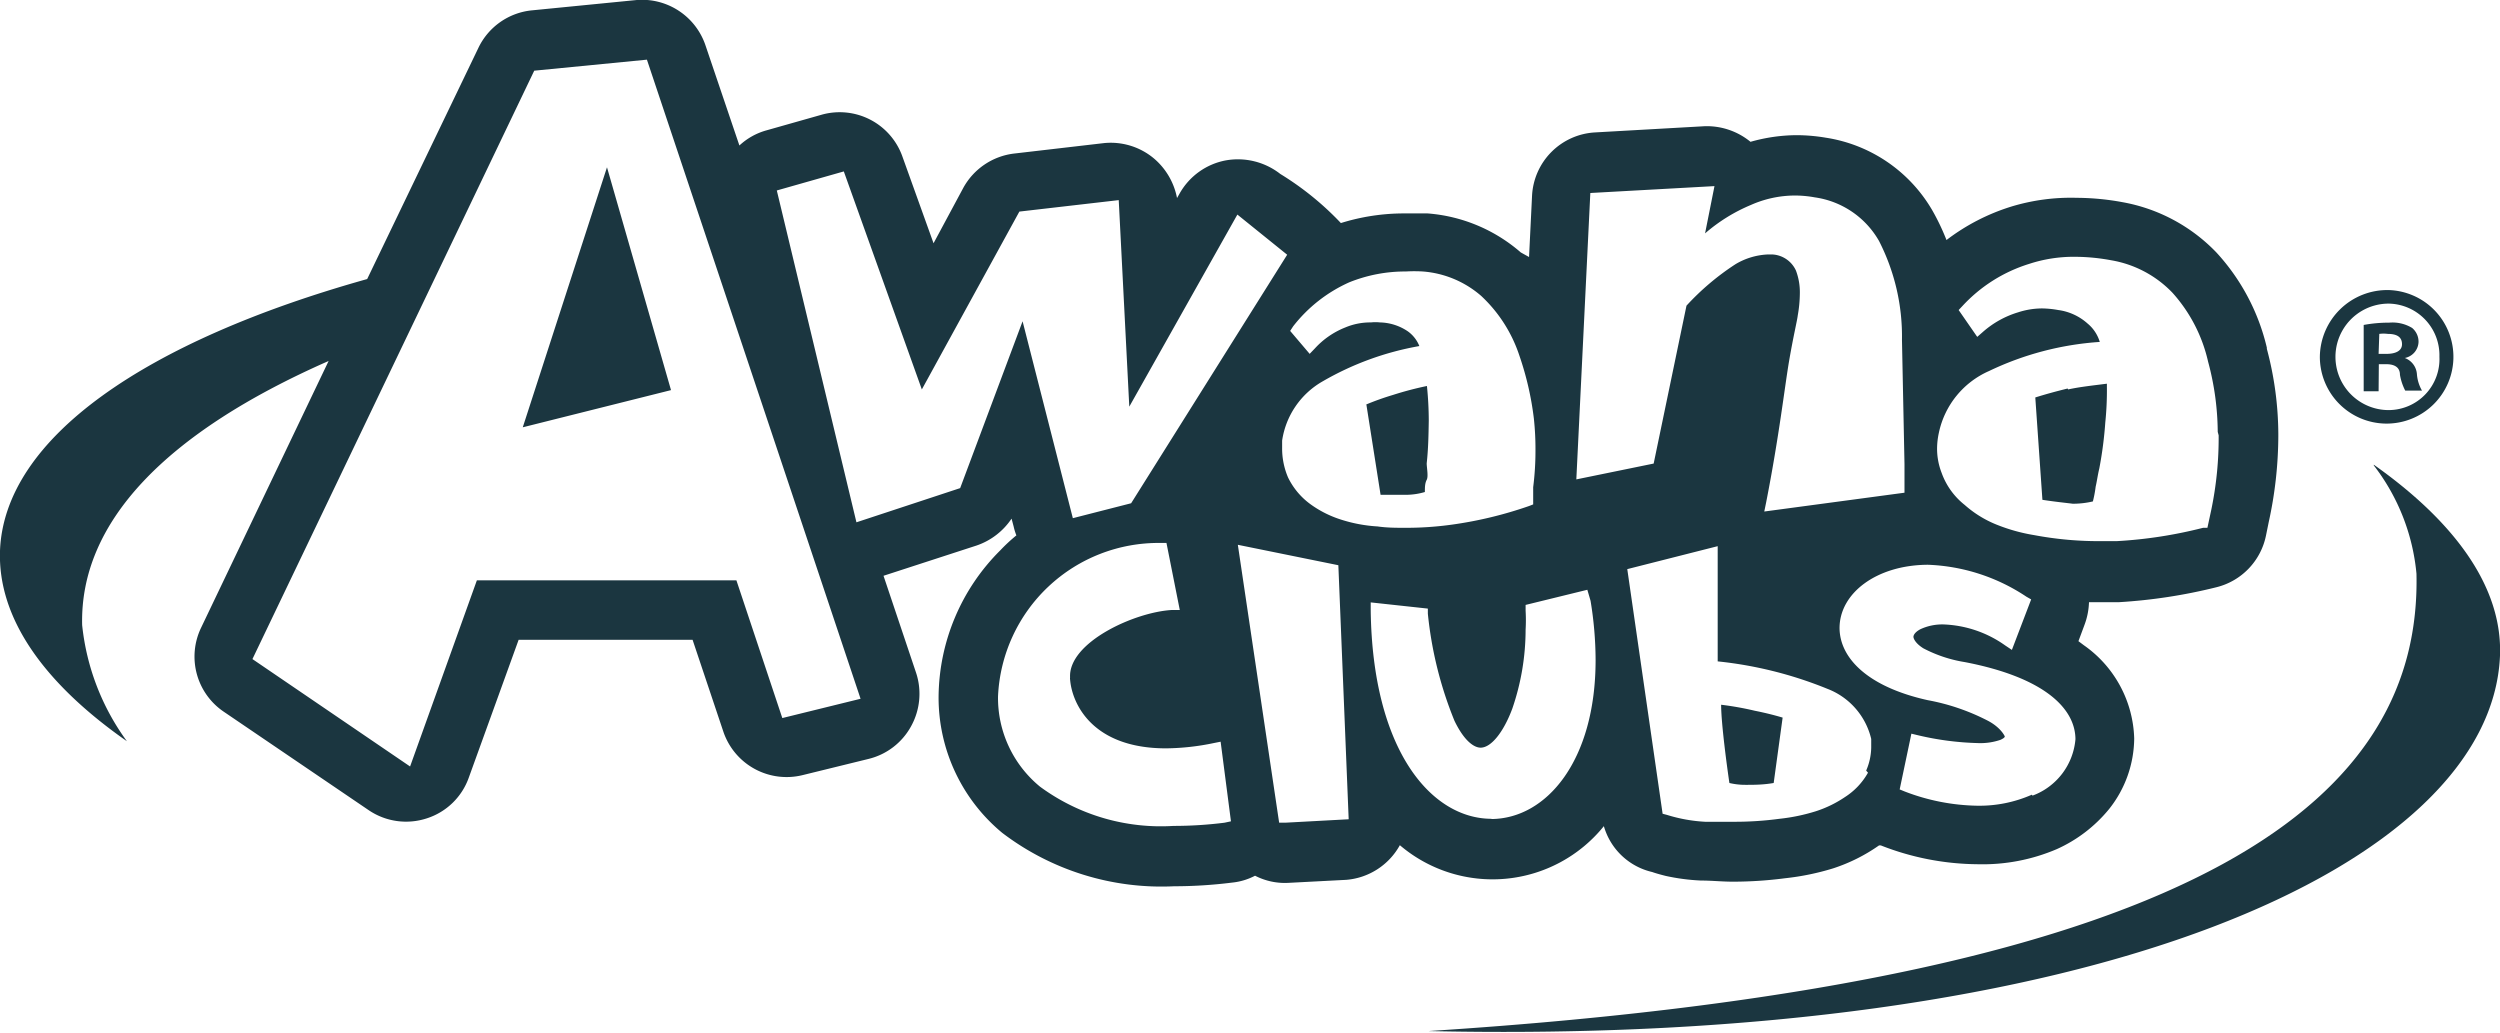
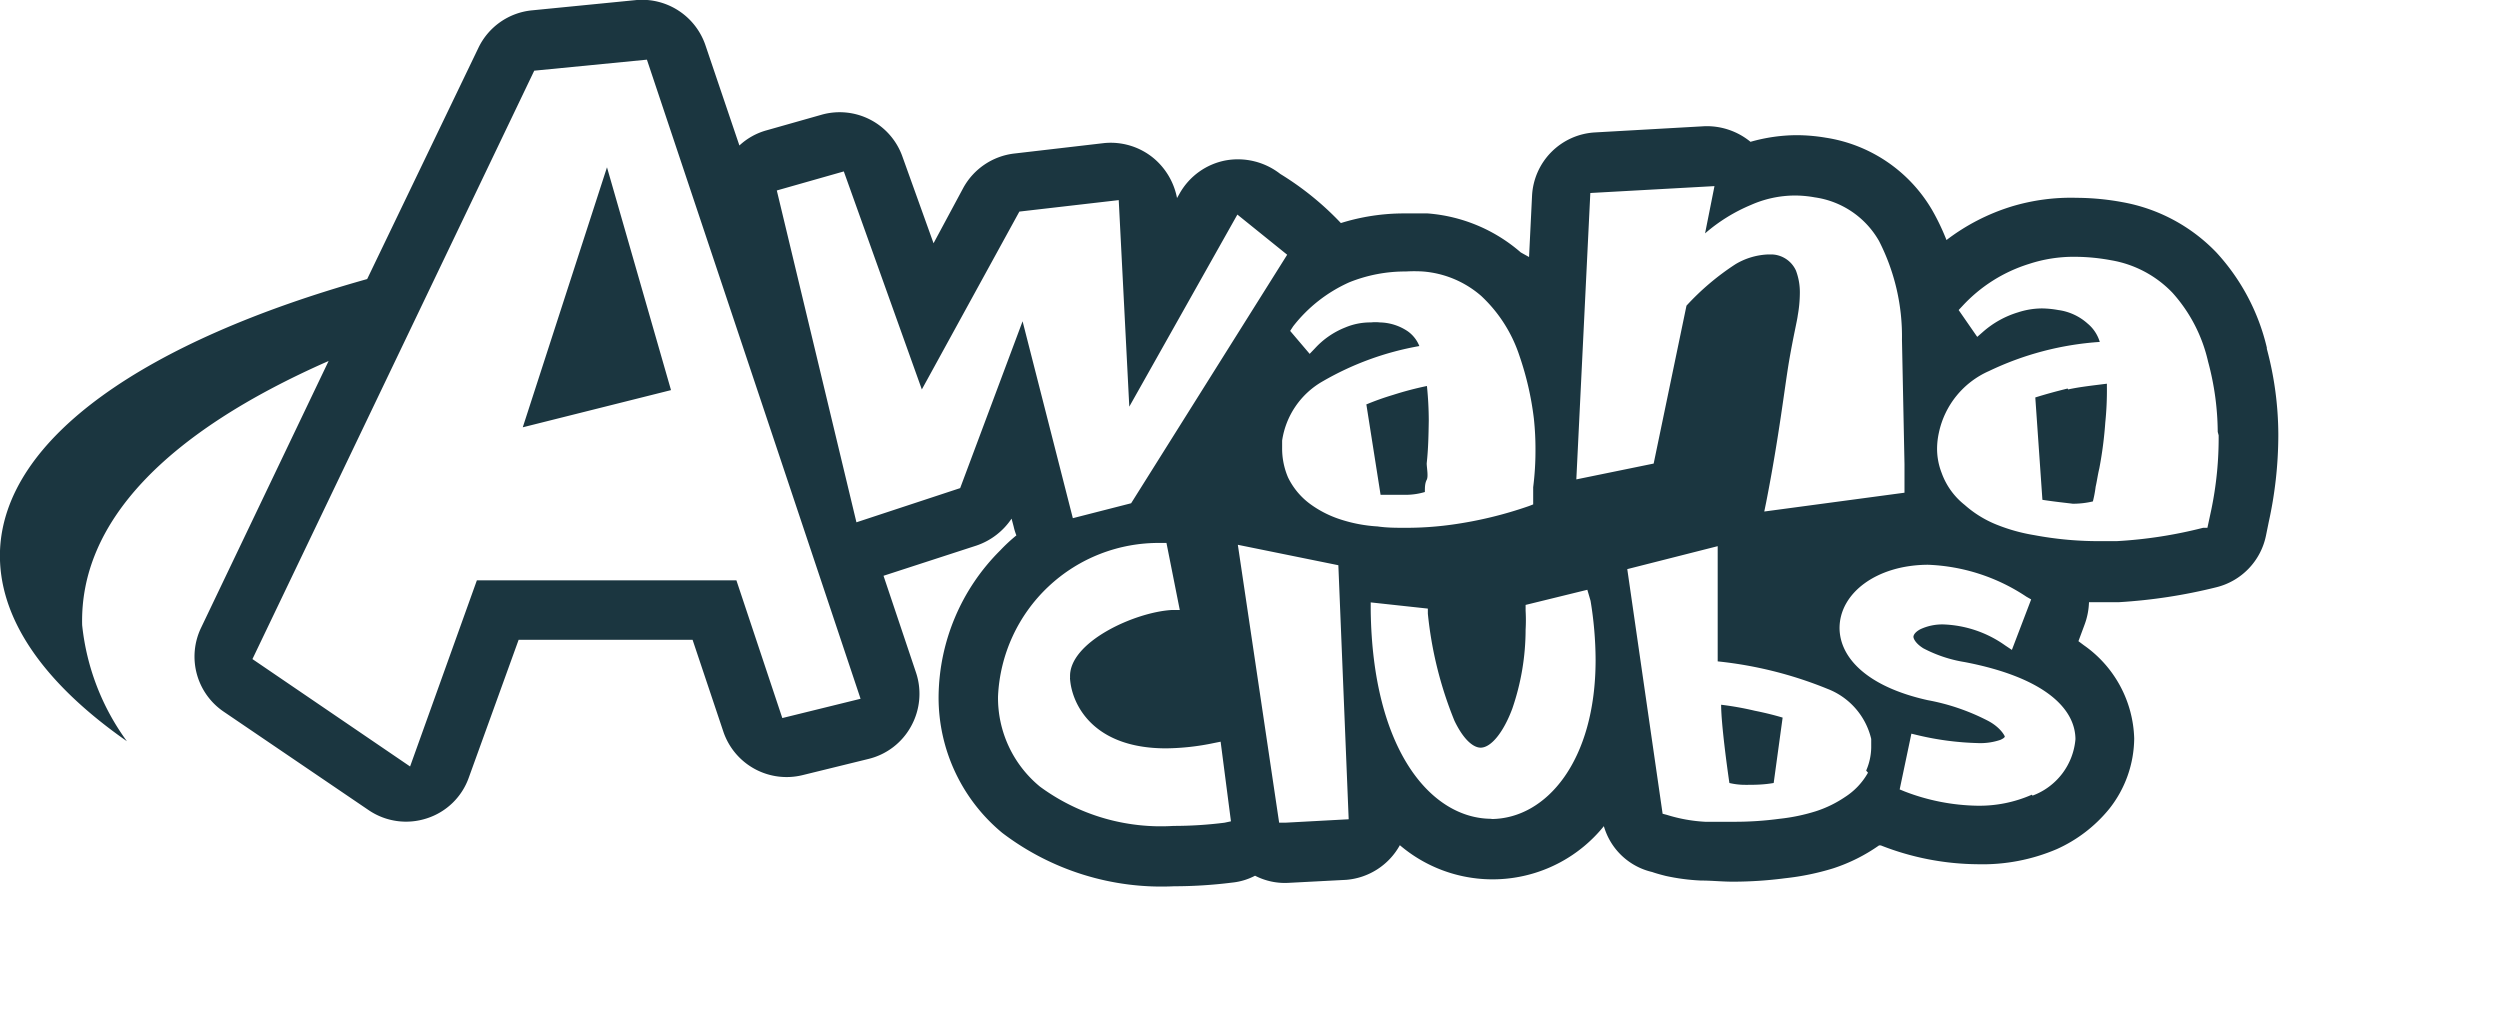
<svg xmlns="http://www.w3.org/2000/svg" viewBox="0 0 108.94 45">
  <defs>
    <style>.cls-1,.cls-2{fill:#1b3640;}.cls-1{fill-rule:evenodd;}</style>
  </defs>
  <title>awana-blue</title>
  <g id="Layer_2" data-name="Layer 2">
    <g id="Layer_1-2" data-name="Layer 1">
-       <path class="cls-1" d="M103.44,20.28A9.09,9.09,0,0,1,105.3,25c.21,9.4-8.4,17.71-43.06,19.93,29.11.64,46.32-7.23,46.7-16.36.11-2.93-1.89-5.77-5.5-8.32" />
      <path class="cls-2" d="M90.1,16.93c-.53.13-1,.26-1.41.39L89,21.78c.51.08,1,.13,1.32.17h.08a3.8,3.8,0,0,0,.8-.1,5.12,5.12,0,0,0,.12-.64c.06-.26.09-.51.16-.8a17,17,0,0,0,.26-2,13.64,13.64,0,0,0,.07-1.57v-.12c-.63.08-1.19.14-1.69.25m6.56,2a15.4,15.4,0,0,1-.32,3.24l-.17.79L96,23a19.53,19.53,0,0,1-3.75.58h-.6a15.2,15.2,0,0,1-3-.26A7.73,7.73,0,0,1,87,22.86,4.76,4.76,0,0,1,85.61,22a3.12,3.12,0,0,1-1-1.39,2.91,2.91,0,0,1-.2-1.07,3.32,3.32,0,0,1,.08-.69,3.79,3.79,0,0,1,2.18-2.68,13.18,13.18,0,0,1,4.83-1.27,1.66,1.66,0,0,0-.53-.8,2.39,2.39,0,0,0-1.28-.59,4.26,4.26,0,0,0-.7-.07,3.39,3.39,0,0,0-1.05.17,4.12,4.12,0,0,0-1.54.86l-.24.21-.81-1.17.16-.17a6.62,6.62,0,0,1,2.91-1.84,6.21,6.21,0,0,1,2-.31,8.76,8.76,0,0,1,1.57.15,4.81,4.81,0,0,1,2.68,1.42,6.7,6.7,0,0,1,1.55,3,12,12,0,0,1,.42,3.06ZM88.54,34.63a5.66,5.66,0,0,1-2.38.48A9.17,9.17,0,0,1,83,34.49l-.22-.09.45-2.14.06-.29.29.07a12.64,12.64,0,0,0,2.59.34,2.71,2.71,0,0,0,1-.14c.2-.09.19-.14.19-.15s-.17-.39-.75-.69A9.39,9.39,0,0,0,84,30.51c-2.61-.58-3.83-1.83-3.84-3.14,0-1.52,1.61-2.75,3.85-2.76A8.27,8.27,0,0,1,88.3,26l.21.12-.84,2.2-.3-.2a4.94,4.94,0,0,0-2.69-.91,2.27,2.27,0,0,0-1,.21c-.24.13-.3.26-.3.33s.08.28.43.5a5.85,5.85,0,0,0,1.8.6c3.44.66,4.82,2,4.83,3.36a2.88,2.88,0,0,1-1.87,2.46m-7.17-1a3,3,0,0,1-1,1.06,5,5,0,0,1-1.27.62,8.12,8.12,0,0,1-1.59.33,14.67,14.67,0,0,1-2,.13c-.41,0-.82,0-1.23,0a6.76,6.76,0,0,1-1.67-.3l-.19-.05L70.91,24.8l3.94-1v.37s0,1.77,0,3.23c0,.56,0,1.06,0,1.42a17.4,17.4,0,0,1,4.79,1.2,3.1,3.1,0,0,1,1.9,2.18c0,.13,0,.26,0,.38a2.63,2.63,0,0,1-.22,1M68.69,20.89,69.3,8.41l5.41-.3-.41,2.06a7.39,7.39,0,0,1,2-1.24,4.75,4.75,0,0,1,1.93-.41,4.89,4.89,0,0,1,.85.08,3.84,3.84,0,0,1,2.8,1.9,9.12,9.12,0,0,1,1,4.31l.11,5.41,0,1v.25l-6.11.82.08-.39c.57-2.9.81-5.05,1-6.16s.35-1.75.38-2a5.7,5.7,0,0,0,.09-.95,2.67,2.67,0,0,0-.17-1,1.2,1.2,0,0,0-1-.7l-.26,0a3,3,0,0,0-1.37.42,11.1,11.1,0,0,0-2.14,1.81l-1.43,6.88ZM65,35.68c-2.64,0-5.2-3-5.27-9.11v-.32l2.49.27,0,.22a16.76,16.76,0,0,0,1.16,4.67c.44.91.87,1.17,1.14,1.17h0c.46,0,1-.68,1.38-1.7a10.61,10.61,0,0,0,.58-3.44,7.33,7.33,0,0,0,0-.83l0-.25,2.69-.66.14.48a16.05,16.05,0,0,1,.22,2.58c0,4.39-2.14,6.92-4.55,6.93M56,35.85l-.26,0L53.94,23.74l4.38.89.45,11.07ZM49.29,21.93l-2.54.65L44.56,14l-2.72,7.27-4.52,1.49L33.85,8.3l2.92-.83,3.4,9.5,4.25-7.75,4.33-.5.46,9,4.71-8.37,2.17,1.75Zm4.07,13.92a17.63,17.63,0,0,1-2.22.14,8.89,8.89,0,0,1-5.82-1.71,5,5,0,0,1-1.83-3.94,7,7,0,0,1,7.1-6.68h.24l.58,2.92-.32,0c-1.63.08-4.54,1.41-4.46,2.94a.28.28,0,0,0,0,.09c.09,1.09,1,3,4.18,3a10.54,10.54,0,0,0,2.08-.23l.3-.06.45,3.47ZM34.09,31.29l-2-6-11.31,0-2.91,8.11L11,28.72,23.28,3.08l4.91-.48L37.4,30.15l.1.3ZM56.35,14.22A6.41,6.41,0,0,1,58.8,12.3a6.53,6.53,0,0,1,2.46-.47,6.23,6.23,0,0,1,.74,0,4.38,4.38,0,0,1,2.55,1.07,6.22,6.22,0,0,1,1.66,2.6,13.2,13.2,0,0,1,.63,2.74,12.5,12.5,0,0,1,.07,1.38,12.65,12.65,0,0,1-.1,1.61l0,.75-.18.07a17.51,17.51,0,0,1-3.35.81,14.47,14.47,0,0,1-2,.14c-.42,0-.84,0-1.25-.06a6.41,6.41,0,0,1-1.6-.3,4.66,4.66,0,0,1-1.3-.65,3.13,3.13,0,0,1-1-1.18,3.2,3.2,0,0,1-.26-1.29c0-.1,0-.21,0-.32a3.57,3.57,0,0,1,1.78-2.59,12.8,12.8,0,0,1,4.2-1.53,1.45,1.45,0,0,0-.5-.64,2.25,2.25,0,0,0-1.22-.39,1.7,1.7,0,0,0-.39,0,2.8,2.8,0,0,0-1.12.22,3.57,3.57,0,0,0-1.32.91l-.23.24-.85-1Zm42.43.93A9.25,9.25,0,0,0,96.58,11a7.51,7.51,0,0,0-4.09-2.19,11.17,11.17,0,0,0-2-.19A8.92,8.92,0,0,0,87.65,9a9.07,9.07,0,0,0-2.83,1.46,9.94,9.94,0,0,0-.61-1.28A6.51,6.51,0,0,0,79.56,6a7.81,7.81,0,0,0-1.28-.11,7.47,7.47,0,0,0-2,.29,3,3,0,0,0-2-.68l-4.77.27a2.91,2.91,0,0,0-2.75,2.77l-.13,2.66L66.27,11a7,7,0,0,0-4.06-1.7c-.33,0-.65,0-1,0a9.22,9.22,0,0,0-2.78.42,12.88,12.88,0,0,0-2.64-2.14,3,3,0,0,0-2.38-.59,2.93,2.93,0,0,0-2,1.43l-.12.21a3,3,0,0,0-1-1.72,2.93,2.93,0,0,0-2.22-.67l-3.87.45a2.92,2.92,0,0,0-2.22,1.49L40.68,10.6,39.33,6.84A2.9,2.9,0,0,0,35.8,5l-2.4.68a2.85,2.85,0,0,0-1.18.66L30.75,2a2.92,2.92,0,0,0-3-2L23.19.45A2.9,2.9,0,0,0,20.84,2.1L16,12.16C6.37,14.86.19,19.07,0,24c-.1,2.94,1.91,5.77,5.53,8.3a10.39,10.39,0,0,1-1.95-5.06c-.11-4.49,3.65-8.39,10.74-11.51L8.76,27.36a2.9,2.9,0,0,0,1,3.66l6.3,4.28a2.9,2.9,0,0,0,2.54.36,2.87,2.87,0,0,0,1.83-1.78l2.17-6,7.58,0,1.34,4A2.91,2.91,0,0,0,35,33.77l2.85-.7a2.89,2.89,0,0,0,1.85-1.42,2.92,2.92,0,0,0,.22-2.33l-1.42-4.23,4.06-1.32a3,3,0,0,0,1.52-1.17l.09.34a2.52,2.52,0,0,0,.12.39,7.18,7.18,0,0,0-.7.65,9.1,9.1,0,0,0-2.69,6.36,7.65,7.65,0,0,0,2.77,5.95,11.45,11.45,0,0,0,7.49,2.33h0a20.46,20.46,0,0,0,2.53-.16,2.73,2.73,0,0,0,1-.3,2.84,2.84,0,0,0,1.48.31l2.49-.13A2.94,2.94,0,0,0,61,36.83,6.23,6.23,0,0,0,69.89,36,2.86,2.86,0,0,0,72,38s.15.06.59.17a9,9,0,0,0,1.52.2c.46,0,.93.05,1.4.05a17.57,17.57,0,0,0,2.28-.15,11.09,11.09,0,0,0,2.09-.43,7.52,7.52,0,0,0,2-1l.08,0a11.73,11.73,0,0,0,4.22.82A8.22,8.22,0,0,0,89.63,37a6.24,6.24,0,0,0,2.28-1.75A5,5,0,0,0,93,32.18a5.13,5.13,0,0,0-2.19-4.06l-.24-.18.26-.7a3.08,3.08,0,0,0,.2-1h1.32a23.19,23.19,0,0,0,4.23-.65,2.92,2.92,0,0,0,2.16-2.24l.12-.59A17.71,17.71,0,0,0,99.28,19v-.09a14.57,14.57,0,0,0-.5-3.71m-76,3.42L29.24,17,26.45,7.29Zm36.76-1,.62,3.94.78,0h.42a2.92,2.92,0,0,0,.73-.12c0-.19,0-.38.08-.53s0-.53,0-.72v0c.07-.63.08-1.24.09-1.86a15.11,15.11,0,0,0-.08-1.51,14.31,14.31,0,0,0-1.48.39,11.81,11.81,0,0,0-1.2.43M75,30.71c0,.83.27,2.8.36,3.41a3,3,0,0,0,.72.08h0c.36,0,.75,0,1.21-.08l.39-2.85c-.37-.11-.77-.21-1.22-.3A13.26,13.26,0,0,0,75,30.71" />
-       <path class="cls-2" d="M103.65,15.42H104c.37,0,.67-.12.67-.42s-.2-.45-.62-.45a1.39,1.39,0,0,0-.37,0Zm0,1.63H103V14.16a6,6,0,0,1,1.11-.1,1.65,1.65,0,0,1,1,.23.78.78,0,0,1,.28.62.74.74,0,0,1-.6.69v0a.81.81,0,0,1,.53.71,1.69,1.69,0,0,0,.22.71h-.73a2.32,2.32,0,0,1-.23-.69c0-.32-.23-.46-.6-.46h-.32Zm.44-3.82a2.32,2.32,0,0,0,0,4.64,2.22,2.22,0,0,0,2.21-2.32,2.25,2.25,0,0,0-2.23-2.32Zm0-.59a2.91,2.91,0,1,1-3,2.91,2.94,2.94,0,0,1,3-2.91Z" />
    </g>
  </g>
</svg>